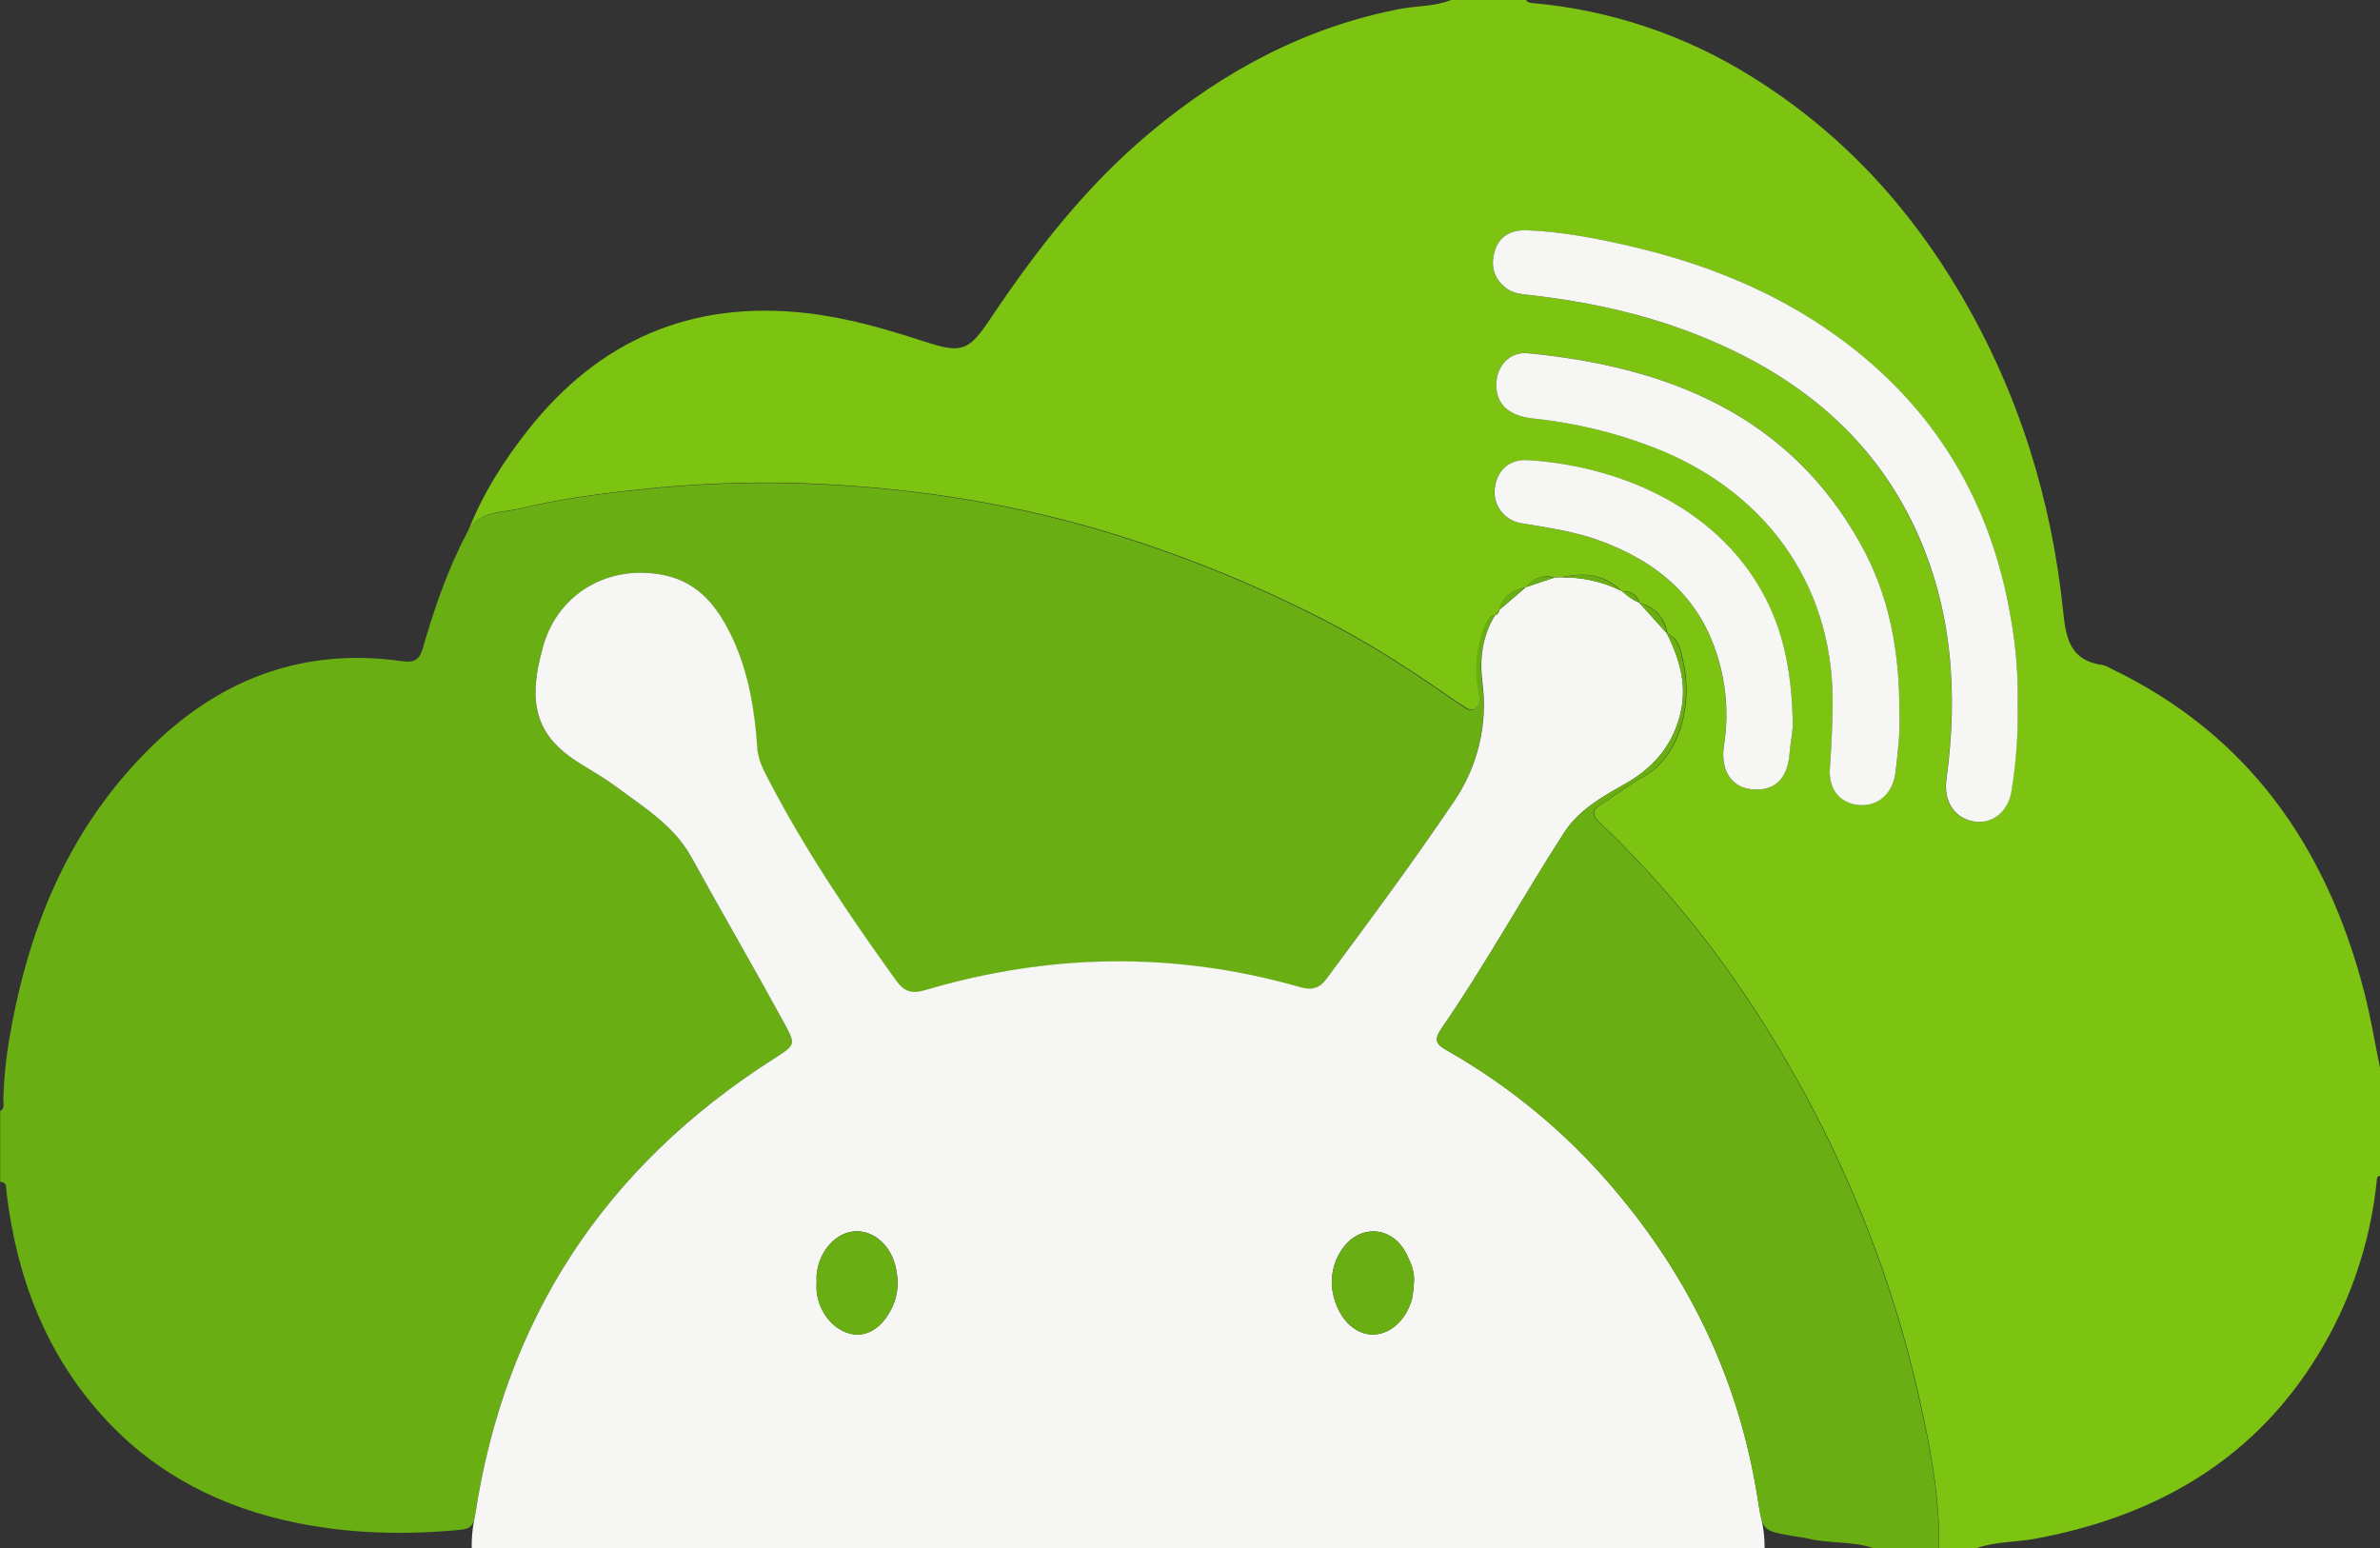
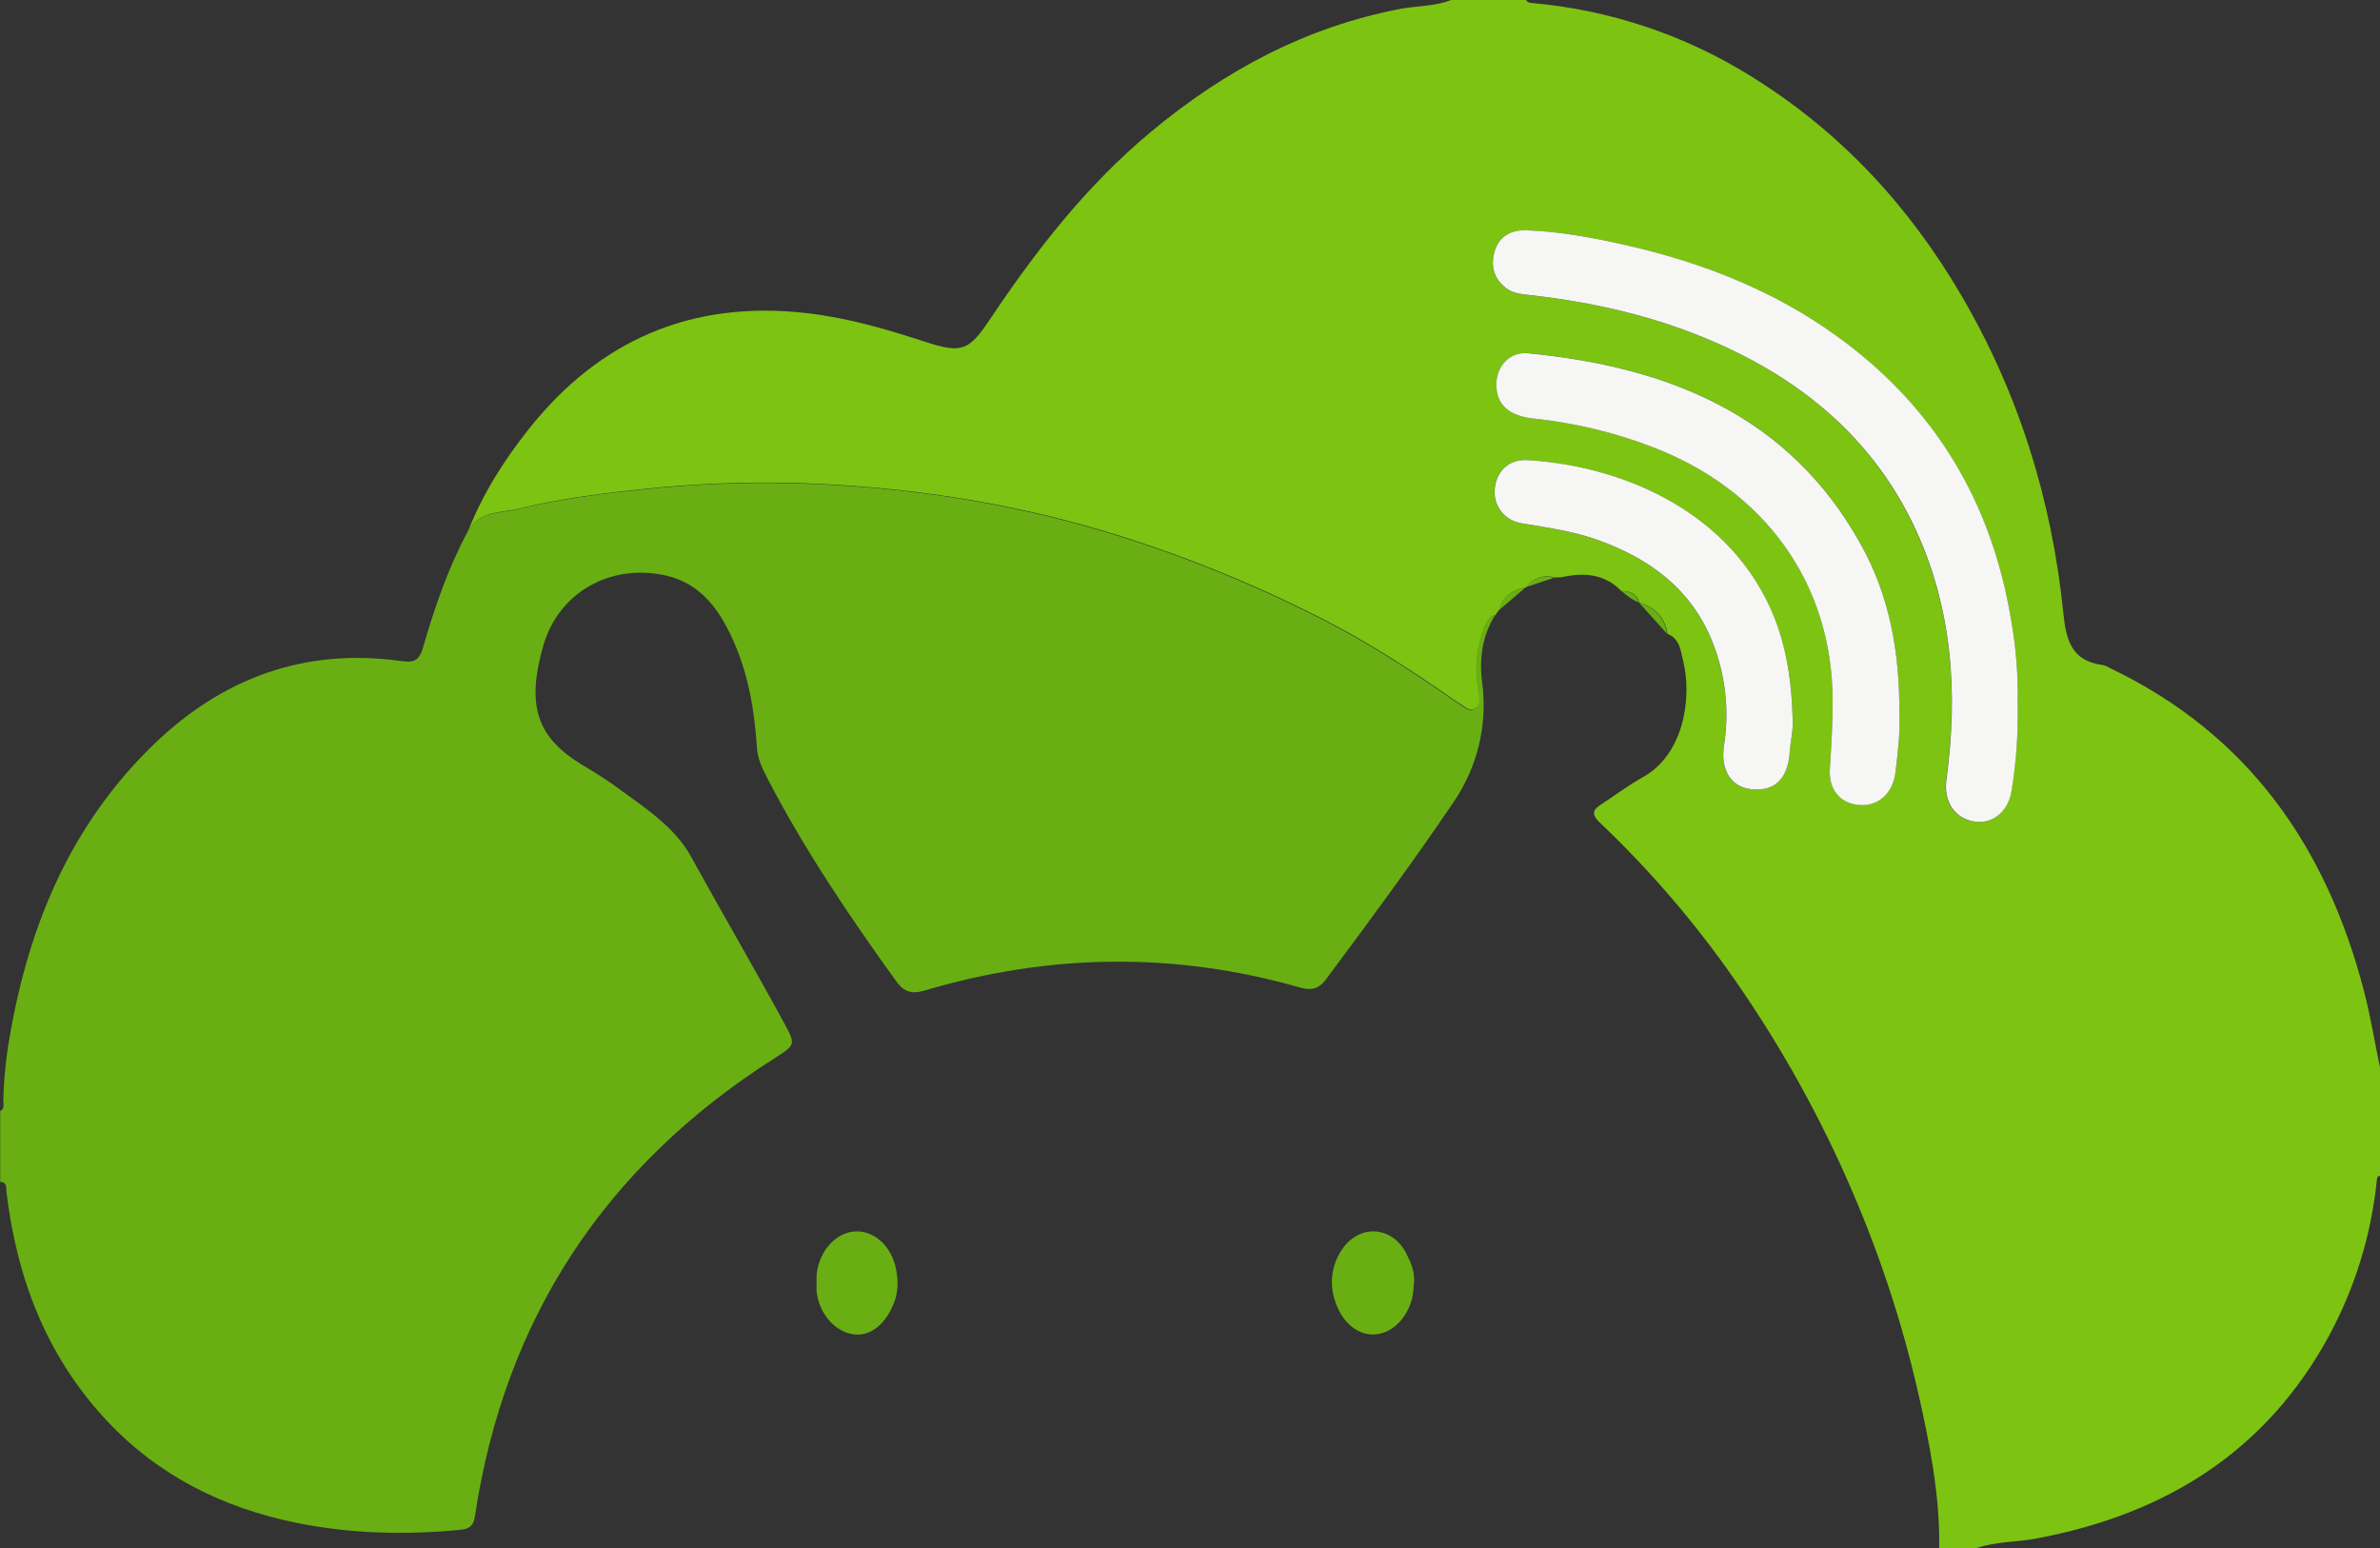
<svg xmlns="http://www.w3.org/2000/svg" width="103" height="67" viewBox="0 0 103 67" fill="none">
  <rect x="0" y="0" width="103" height="67" fill="#333333" stroke="none" />
  <g clip-path="url(#clip0_140_228)">
    <path d="M62.798 0H66.048C66.107 0.12 66.224 0.12 66.333 0.133C69.695 0.436 72.936 1.523 75.786 3.304C79.639 5.691 82.606 8.901 84.871 12.765C87.371 17.029 88.797 21.639 89.294 26.518C89.415 27.708 89.646 28.606 91.015 28.783C91.124 28.812 91.227 28.857 91.322 28.916C97.317 31.782 100.68 36.662 102.299 42.859C102.588 43.964 102.77 45.095 103.002 46.214V50.878C102.854 50.91 102.867 51.028 102.856 51.135C102.615 53.447 101.925 55.693 100.825 57.75C98.097 62.813 93.708 65.541 88.099 66.586C87.25 66.743 86.373 66.71 85.548 66.993H83.924C83.956 64.718 83.518 62.499 83.019 60.297C82.344 57.342 81.403 54.453 80.207 51.662C78.823 48.418 77.107 45.32 75.086 42.417C73.371 39.948 71.405 37.658 69.218 35.581C68.931 35.305 68.872 35.084 69.248 34.842C69.868 34.442 70.456 33.989 71.1 33.633C72.86 32.662 73.243 30.218 72.84 28.59C72.737 28.178 72.704 27.637 72.163 27.432V27.424C72.125 27.108 71.989 26.812 71.775 26.574C71.561 26.336 71.278 26.168 70.965 26.092L70.95 26.078C70.836 25.719 70.572 25.577 70.207 25.58H70.161L70.135 25.543C69.398 24.812 68.51 24.775 67.563 24.983L67.28 24.992C67.059 24.923 66.822 24.925 66.602 24.999C66.383 25.072 66.193 25.213 66.061 25.4L66.038 25.418C65.468 25.537 65.021 25.797 64.882 26.406L64.894 26.363L64.717 26.623C64.433 26.685 64.342 26.911 64.251 27.144C63.899 28.038 63.816 29.013 64.011 29.952C64.058 30.192 64.105 30.459 63.876 30.633C63.615 30.831 63.414 30.593 63.213 30.474C63.011 30.355 62.806 30.2 62.601 30.06C60.868 28.867 59.1 27.729 57.219 26.775C54.185 25.224 51.013 23.95 47.742 22.967C43.426 21.687 39.016 21.043 34.521 20.903C32.271 20.84 30.02 20.929 27.783 21.17C25.992 21.358 24.203 21.587 22.458 22.013C21.686 22.202 20.706 22.094 20.25 23.012C20.87 21.403 21.787 19.957 22.853 18.607C25.916 14.73 29.91 12.979 34.912 13.551C36.672 13.752 38.339 14.237 40.005 14.781C41.63 15.314 41.926 15.188 42.856 13.8C44.844 10.83 47.022 8.027 49.803 5.711C52.99 3.057 56.537 1.149 60.676 0.37C61.366 0.252 62.112 0.274 62.798 0ZM87.316 30.45C87.341 29.239 87.247 28.029 87.035 26.837C86.193 21.745 83.736 17.613 79.486 14.545C76.778 12.585 73.721 11.382 70.467 10.636C69.019 10.302 67.56 10.023 66.069 9.969C65.436 9.947 64.904 10.19 64.698 10.833C64.5 11.452 64.619 12.02 65.156 12.454C65.469 12.71 65.859 12.731 66.239 12.774C68.665 13.051 71.038 13.557 73.312 14.441C77.55 16.089 80.925 18.705 82.869 22.869C84.494 26.343 84.739 30.001 84.223 33.741C84.097 34.666 84.55 35.391 85.39 35.549C86.175 35.697 86.879 35.161 87.036 34.258C87.248 33 87.342 31.725 87.316 30.45ZM82.196 30.932C82.221 28.189 81.755 25.755 80.52 23.535C77.416 17.96 72.2 15.872 66.127 15.284C65.341 15.208 64.774 15.835 64.759 16.617C64.743 17.492 65.284 17.996 66.383 18.112C68.152 18.296 69.887 18.713 71.543 19.351C76.235 21.156 79.314 25.114 79.312 30.349C79.312 31.326 79.256 32.294 79.192 33.267C79.132 34.177 79.671 34.775 80.469 34.835C81.266 34.895 81.916 34.338 82.03 33.431C82.143 32.523 82.238 31.627 82.196 30.932ZM77.584 31.199C77.546 29.659 77.366 28.39 76.943 27.164C75.294 22.382 70.499 20.177 66.113 19.916C65.27 19.867 64.741 20.406 64.678 21.198C64.649 21.545 64.757 21.889 64.98 22.16C65.203 22.43 65.522 22.606 65.873 22.651C67.004 22.842 68.138 23.003 69.222 23.399C71.422 24.198 73.17 25.504 74.075 27.711C74.667 29.157 74.85 30.735 74.603 32.276C74.447 33.307 74.896 34.061 75.786 34.158C76.777 34.265 77.353 33.724 77.443 32.606C77.489 32.052 77.619 31.507 77.584 31.196V31.199Z" fill="#7DC312" />
    <path d="M20.226 23.029C20.682 22.111 21.662 22.219 22.434 22.03C24.179 21.604 25.968 21.374 27.759 21.186C29.996 20.946 32.247 20.857 34.497 20.92C38.992 21.053 43.402 21.703 47.718 22.984C50.989 23.966 54.161 25.241 57.195 26.792C59.076 27.746 60.851 28.884 62.577 30.076C62.78 30.216 62.983 30.366 63.189 30.491C63.395 30.616 63.595 30.848 63.852 30.649C64.078 30.476 64.031 30.208 63.987 29.969C63.791 29.03 63.875 28.055 64.227 27.161C64.318 26.928 64.409 26.701 64.693 26.64C64.142 27.533 64.016 28.506 64.141 29.521C64.39 31.353 63.944 33.212 62.887 34.74C61.127 37.341 59.261 39.863 57.386 42.382C57.069 42.809 56.739 42.872 56.245 42.732C50.83 41.184 45.414 41.266 40.019 42.865C39.46 43.032 39.123 42.932 38.782 42.459C36.751 39.641 34.808 36.761 33.208 33.677C32.997 33.268 32.792 32.851 32.76 32.37C32.653 30.749 32.389 29.159 31.708 27.662C31.11 26.348 30.297 25.217 28.754 24.892C26.382 24.396 24.163 25.648 23.505 27.965C22.766 30.564 23.265 31.903 25.119 33.053C25.614 33.36 26.123 33.65 26.59 33.994C27.809 34.896 29.163 35.726 29.906 37.071C31.226 39.469 32.603 41.827 33.911 44.227C34.452 45.221 34.44 45.21 33.491 45.815C26.154 50.493 21.843 57.088 20.556 65.599C20.495 65.999 20.36 66.161 19.935 66.203C17.544 66.433 15.167 66.38 12.812 65.898C9.624 65.245 6.837 63.851 4.611 61.469C1.998 58.67 0.724 55.3 0.279 51.581C0.256 51.393 0.316 51.156 0.008 51.148V48.083C0.219 47.971 0.143 47.77 0.143 47.607C0.168 46.656 0.267 45.708 0.437 44.771C1.268 39.992 3.081 35.67 6.651 32.219C9.63 29.338 13.205 28.014 17.405 28.613C17.96 28.694 18.159 28.527 18.304 28.035C18.798 26.318 19.38 24.623 20.226 23.029Z" fill="#69AF13" />
-     <path d="M64.858 26.416L64.869 26.406C64.869 26.396 64.869 26.385 64.869 26.374L64.858 26.416ZM76.238 65.765V65.752C76.17 65.479 76.118 65.202 76.081 64.923C75.292 59.806 73.149 55.296 69.763 51.352C67.747 48.99 65.328 46.993 62.613 45.451C62.164 45.196 62.041 45.014 62.379 44.518C64.274 41.775 65.879 38.847 67.686 36.045C68.318 35.065 69.297 34.504 70.266 33.961C71.485 33.278 72.324 32.362 72.692 31.013C73.043 29.73 72.716 28.569 72.151 27.431V27.423L70.953 26.091L70.938 26.076C70.647 25.972 70.426 25.768 70.195 25.578L70.149 25.584L70.123 25.546C69.323 25.16 68.441 24.968 67.551 24.986L67.268 24.997L66.049 25.404L66.026 25.42L64.881 26.4C64.879 26.451 64.862 26.5 64.83 26.541C64.799 26.582 64.755 26.612 64.705 26.626C64.154 27.518 64.028 28.492 64.153 29.507C64.402 31.339 63.955 33.197 62.899 34.725C61.139 37.326 59.273 39.849 57.398 42.368C57.081 42.794 56.751 42.858 56.257 42.717C50.842 41.168 45.426 41.251 40.031 42.85C39.472 43.017 39.135 42.916 38.794 42.45C36.763 39.631 34.82 36.753 33.22 33.667C33.009 33.259 32.804 32.842 32.772 32.36C32.665 30.739 32.401 29.148 31.72 27.654C31.111 26.349 30.298 25.216 28.755 24.893C26.383 24.397 24.164 25.647 23.506 27.965C22.767 30.565 23.267 31.903 25.12 33.053C25.616 33.36 26.125 33.65 26.592 33.993C27.81 34.895 29.164 35.725 29.907 37.07C31.227 39.468 32.603 41.827 33.912 44.226C34.453 45.222 34.441 45.21 33.492 45.816C26.155 50.494 21.844 57.088 20.558 65.599C20.549 65.661 20.536 65.722 20.518 65.782C20.518 65.782 20.518 65.789 20.518 65.793C20.441 66.188 20.407 66.59 20.415 66.992C39.067 66.992 57.718 66.992 76.368 66.992C76.37 66.58 76.327 66.168 76.238 65.765ZM58.062 54.092C58.813 52.954 60.252 53.04 60.865 54.258C61.063 54.658 61.239 55.064 61.189 55.528C61.178 55.748 61.153 55.967 61.112 56.184C60.869 57.116 60.179 57.744 59.426 57.752C58.705 57.76 58.035 57.176 57.76 56.253C57.643 55.893 57.61 55.513 57.662 55.139C57.714 54.765 57.851 54.407 58.062 54.092ZM35.343 55.158C35.448 54.106 36.219 53.28 37.087 53.284C37.954 53.288 38.687 54.069 38.81 55.103C38.876 55.496 38.848 55.9 38.729 56.281C38.381 57.254 37.715 57.827 36.975 57.746C36.155 57.655 35.447 56.852 35.343 55.89C35.336 55.757 35.336 55.624 35.343 55.491C35.341 55.384 35.332 55.272 35.343 55.163V55.158Z" fill="#F6F6F5" />
-     <path d="M81.067 66.996C80.175 66.69 79.219 66.808 78.312 66.596C78.073 66.54 77.826 66.515 77.583 66.472C76.261 66.239 76.278 66.237 76.075 64.926C75.286 59.809 73.143 55.299 69.757 51.353C67.741 48.992 65.322 46.995 62.607 45.453C62.158 45.199 62.035 45.015 62.373 44.521C64.268 41.776 65.873 38.85 67.68 36.048C68.312 35.067 69.291 34.506 70.26 33.962C71.479 33.28 72.318 32.364 72.687 31.015C73.037 29.731 72.71 28.57 72.145 27.434C72.687 27.639 72.723 28.18 72.822 28.591C73.228 30.22 72.841 32.663 71.082 33.635C70.438 33.99 69.85 34.445 69.23 34.843C68.854 35.086 68.913 35.307 69.201 35.583C71.387 37.659 73.353 39.95 75.068 42.418C77.089 45.321 78.805 48.419 80.19 51.664C81.385 54.454 82.326 57.344 83.001 60.298C83.504 62.502 83.947 64.72 83.91 66.996H81.067Z" fill="#69AF13" />
    <path d="M87.319 30.45C87.347 31.724 87.256 32.998 87.048 34.255C86.894 35.159 86.187 35.694 85.402 35.546C84.562 35.388 84.109 34.663 84.235 33.738C84.745 29.998 84.499 26.34 82.881 22.866C80.933 18.706 77.548 16.086 73.314 14.438C71.04 13.555 68.667 13.048 66.241 12.771C65.862 12.728 65.472 12.707 65.158 12.451C64.616 12.017 64.502 11.449 64.7 10.83C64.906 10.188 65.438 9.944 66.072 9.966C67.561 10.022 69.022 10.302 70.469 10.633C73.718 11.379 76.775 12.582 79.488 14.542C83.738 17.606 86.195 21.737 87.037 26.834C87.249 28.027 87.344 29.238 87.319 30.45Z" fill="#F6F6F5" />
    <path d="M82.198 30.933C82.24 31.628 82.14 32.532 82.029 33.434C81.918 34.336 81.283 34.9 80.468 34.839C79.653 34.777 79.132 34.181 79.191 33.27C79.255 32.298 79.311 31.329 79.312 30.352C79.312 25.117 76.234 21.159 71.542 19.355C69.886 18.716 68.151 18.299 66.383 18.115C65.286 17.999 64.745 17.496 64.758 16.62C64.772 15.836 65.34 15.209 66.127 15.288C72.199 15.876 77.415 17.963 80.519 23.538C81.757 25.75 82.223 28.19 82.198 30.933Z" fill="#F6F6F5" />
    <path d="M77.584 31.197C77.619 31.507 77.489 32.052 77.448 32.603C77.359 33.721 76.782 34.262 75.791 34.156C74.901 34.059 74.452 33.304 74.608 32.273C74.855 30.732 74.672 29.155 74.08 27.708C73.175 25.502 71.428 24.2 69.228 23.396C68.144 22.997 67.009 22.84 65.878 22.649C65.528 22.604 65.208 22.427 64.986 22.157C64.764 21.886 64.656 21.542 64.684 21.195C64.748 20.404 65.277 19.863 66.119 19.913C70.503 20.18 75.298 22.38 76.95 27.162C77.365 28.388 77.546 29.656 77.584 31.197Z" fill="#F6F6F5" />
-     <path d="M70.119 25.551C69.32 25.164 68.438 24.972 67.547 24.992C68.492 24.784 69.383 24.816 70.119 25.551Z" fill="#69AF13" />
    <path d="M72.144 27.426L70.945 26.094C71.259 26.17 71.542 26.338 71.756 26.576C71.97 26.814 72.105 27.11 72.144 27.426Z" fill="#69AF13" />
    <path d="M66.016 25.428L64.859 26.415C64.999 25.808 65.446 25.548 66.016 25.428Z" fill="#69AF13" />
    <path d="M67.257 25.002L66.039 25.409C66.171 25.222 66.361 25.081 66.58 25.008C66.799 24.934 67.037 24.932 67.257 25.002Z" fill="#69AF13" />
    <path d="M70.931 26.082C70.656 25.959 70.404 25.791 70.188 25.584C70.553 25.581 70.817 25.723 70.931 26.082Z" fill="#69AF13" />
-     <path d="M64.873 26.373C64.878 26.43 64.864 26.487 64.831 26.534C64.799 26.582 64.751 26.616 64.695 26.633L64.873 26.373Z" fill="#69AF13" />
    <path d="M35.341 55.493C35.341 55.382 35.332 55.272 35.341 55.163C35.447 54.11 36.217 53.285 37.085 53.289C37.953 53.293 38.685 54.074 38.808 55.108C38.874 55.501 38.847 55.904 38.727 56.284C38.379 57.258 37.713 57.83 36.974 57.75C36.153 57.658 35.445 56.856 35.341 55.893C35.334 55.76 35.334 55.626 35.341 55.493Z" fill="#69AF13" />
    <path d="M61.192 55.529C61.182 55.749 61.156 55.968 61.115 56.184C60.872 57.117 60.182 57.745 59.43 57.752C58.708 57.761 58.037 57.176 57.763 56.252C57.646 55.893 57.612 55.512 57.665 55.138C57.717 54.765 57.854 54.407 58.066 54.092C58.816 52.955 60.255 53.04 60.868 54.258C61.067 54.651 61.242 55.064 61.192 55.529Z" fill="#69AF13" />
  </g>
  <defs>
    <clipPath id="clip0_140_228">
      <rect width="103" height="67" fill="white" />
    </clipPath>
  </defs>
</svg>